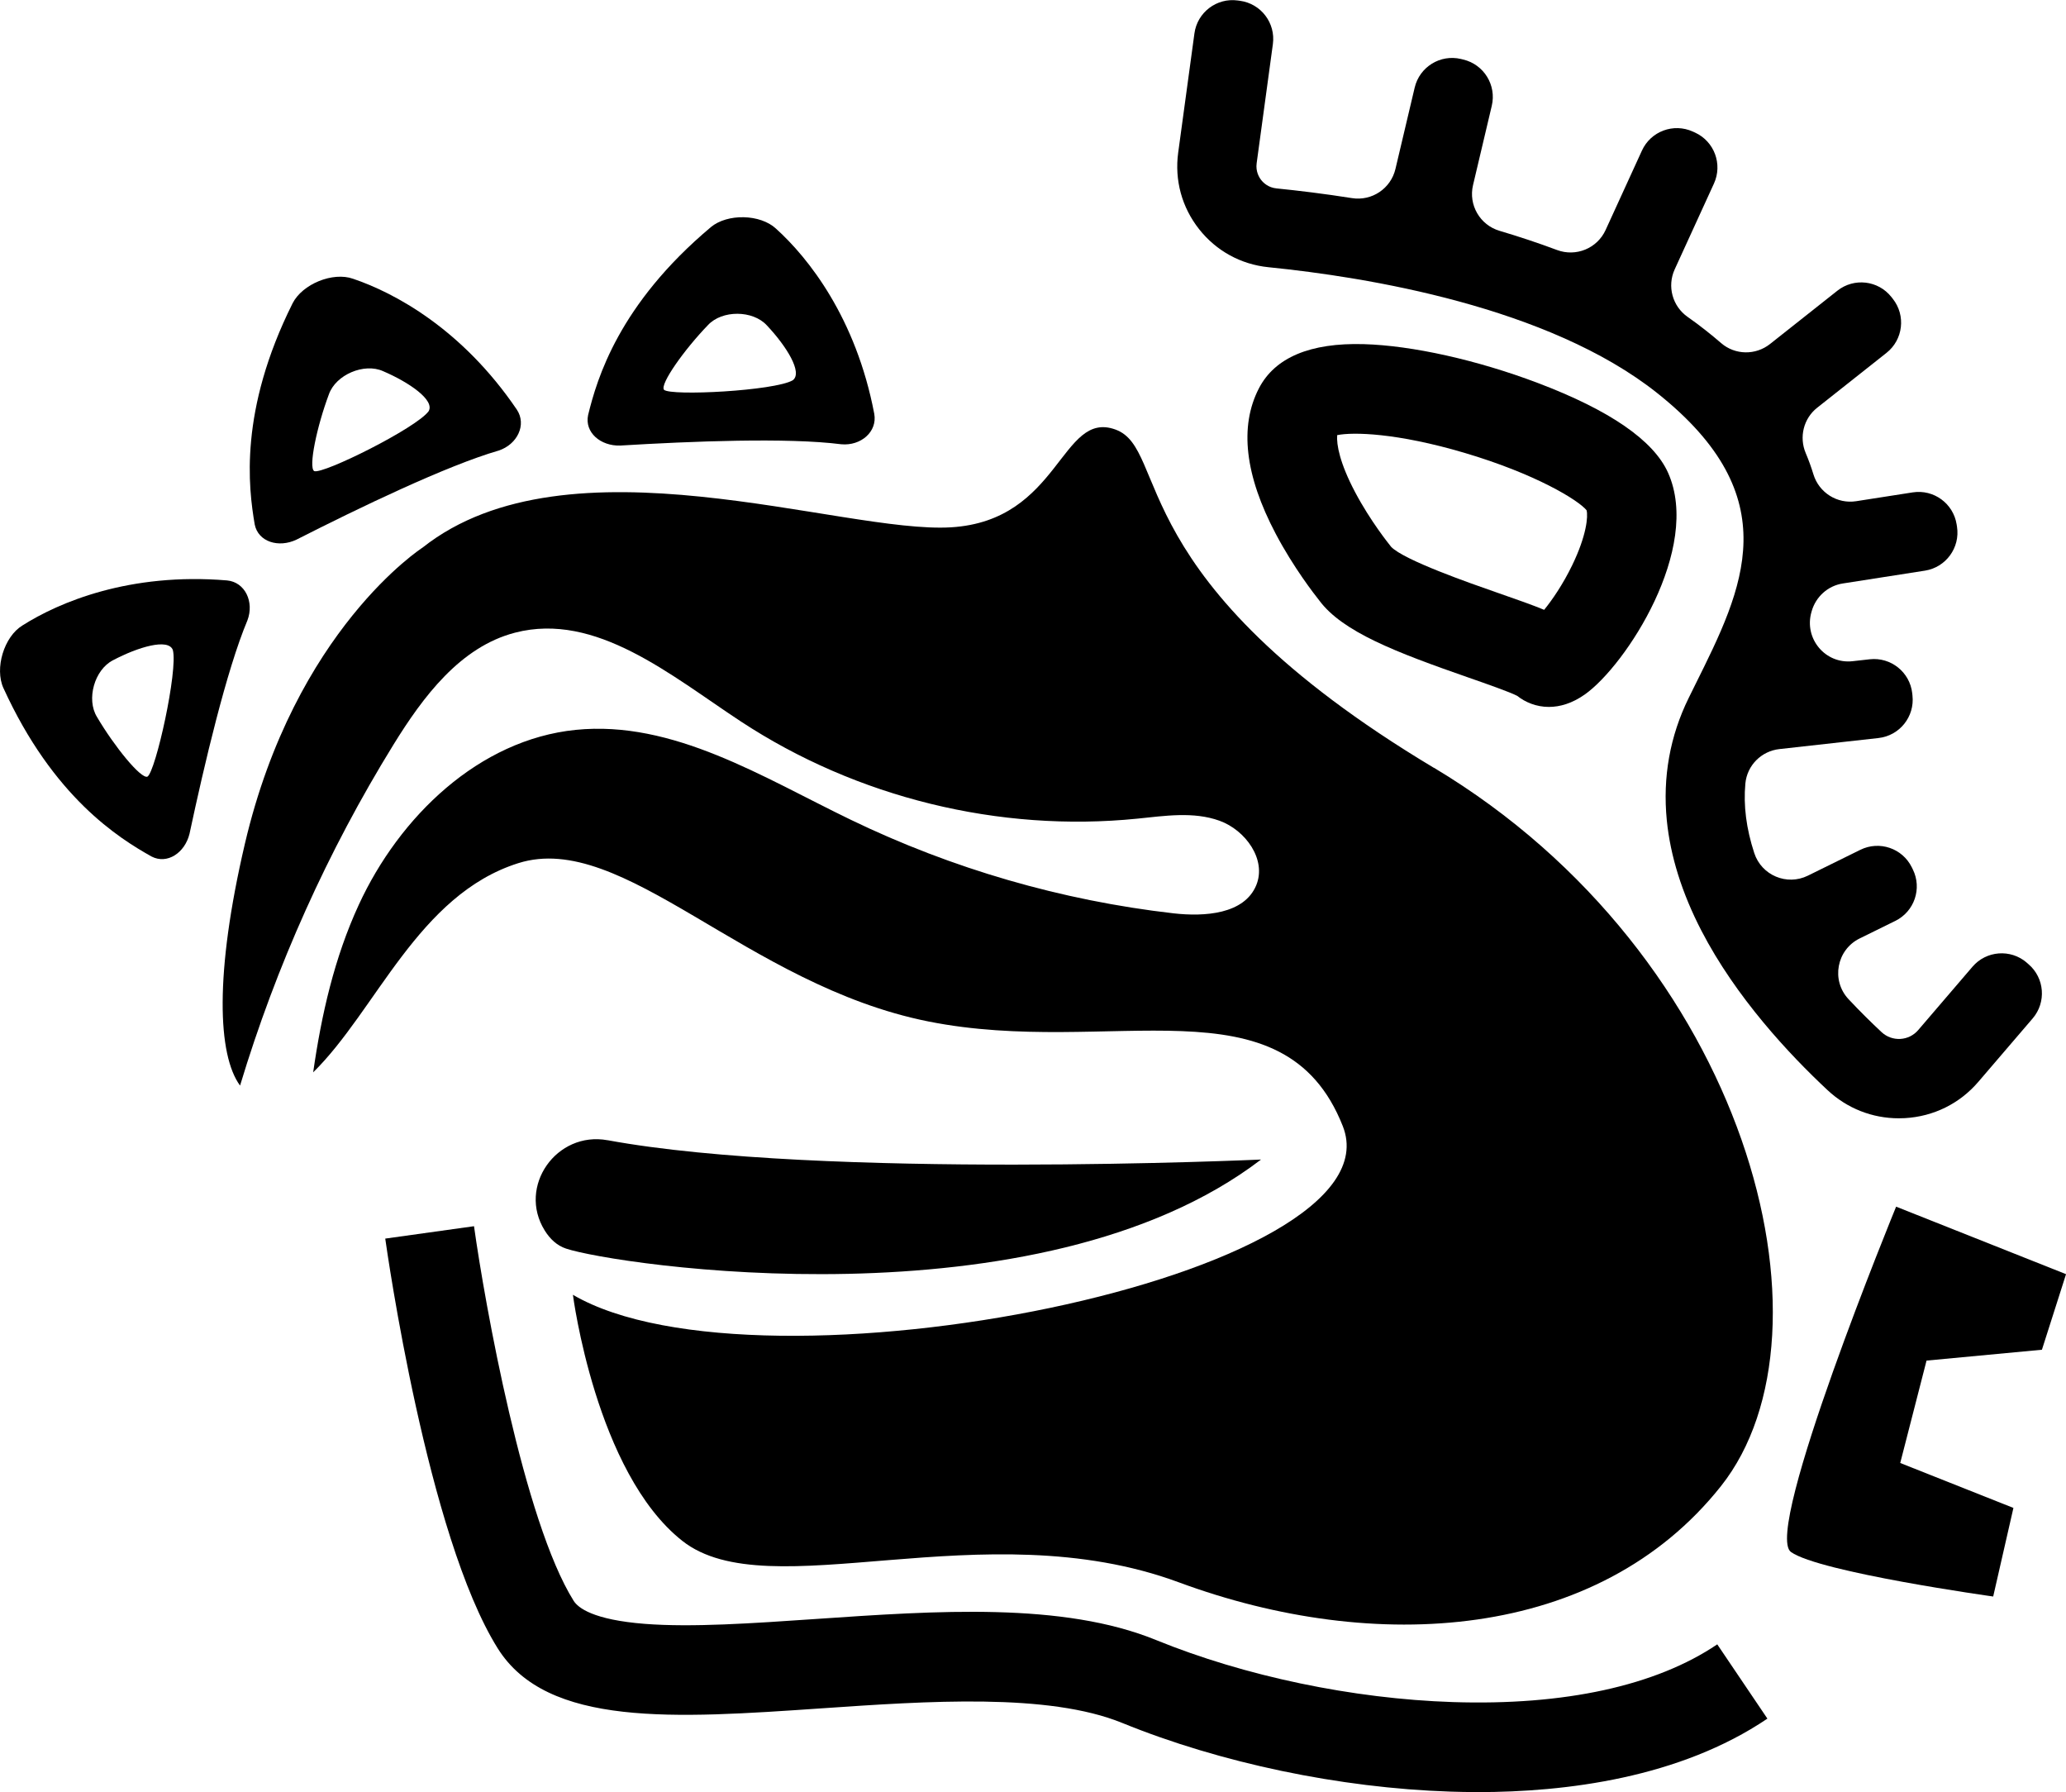
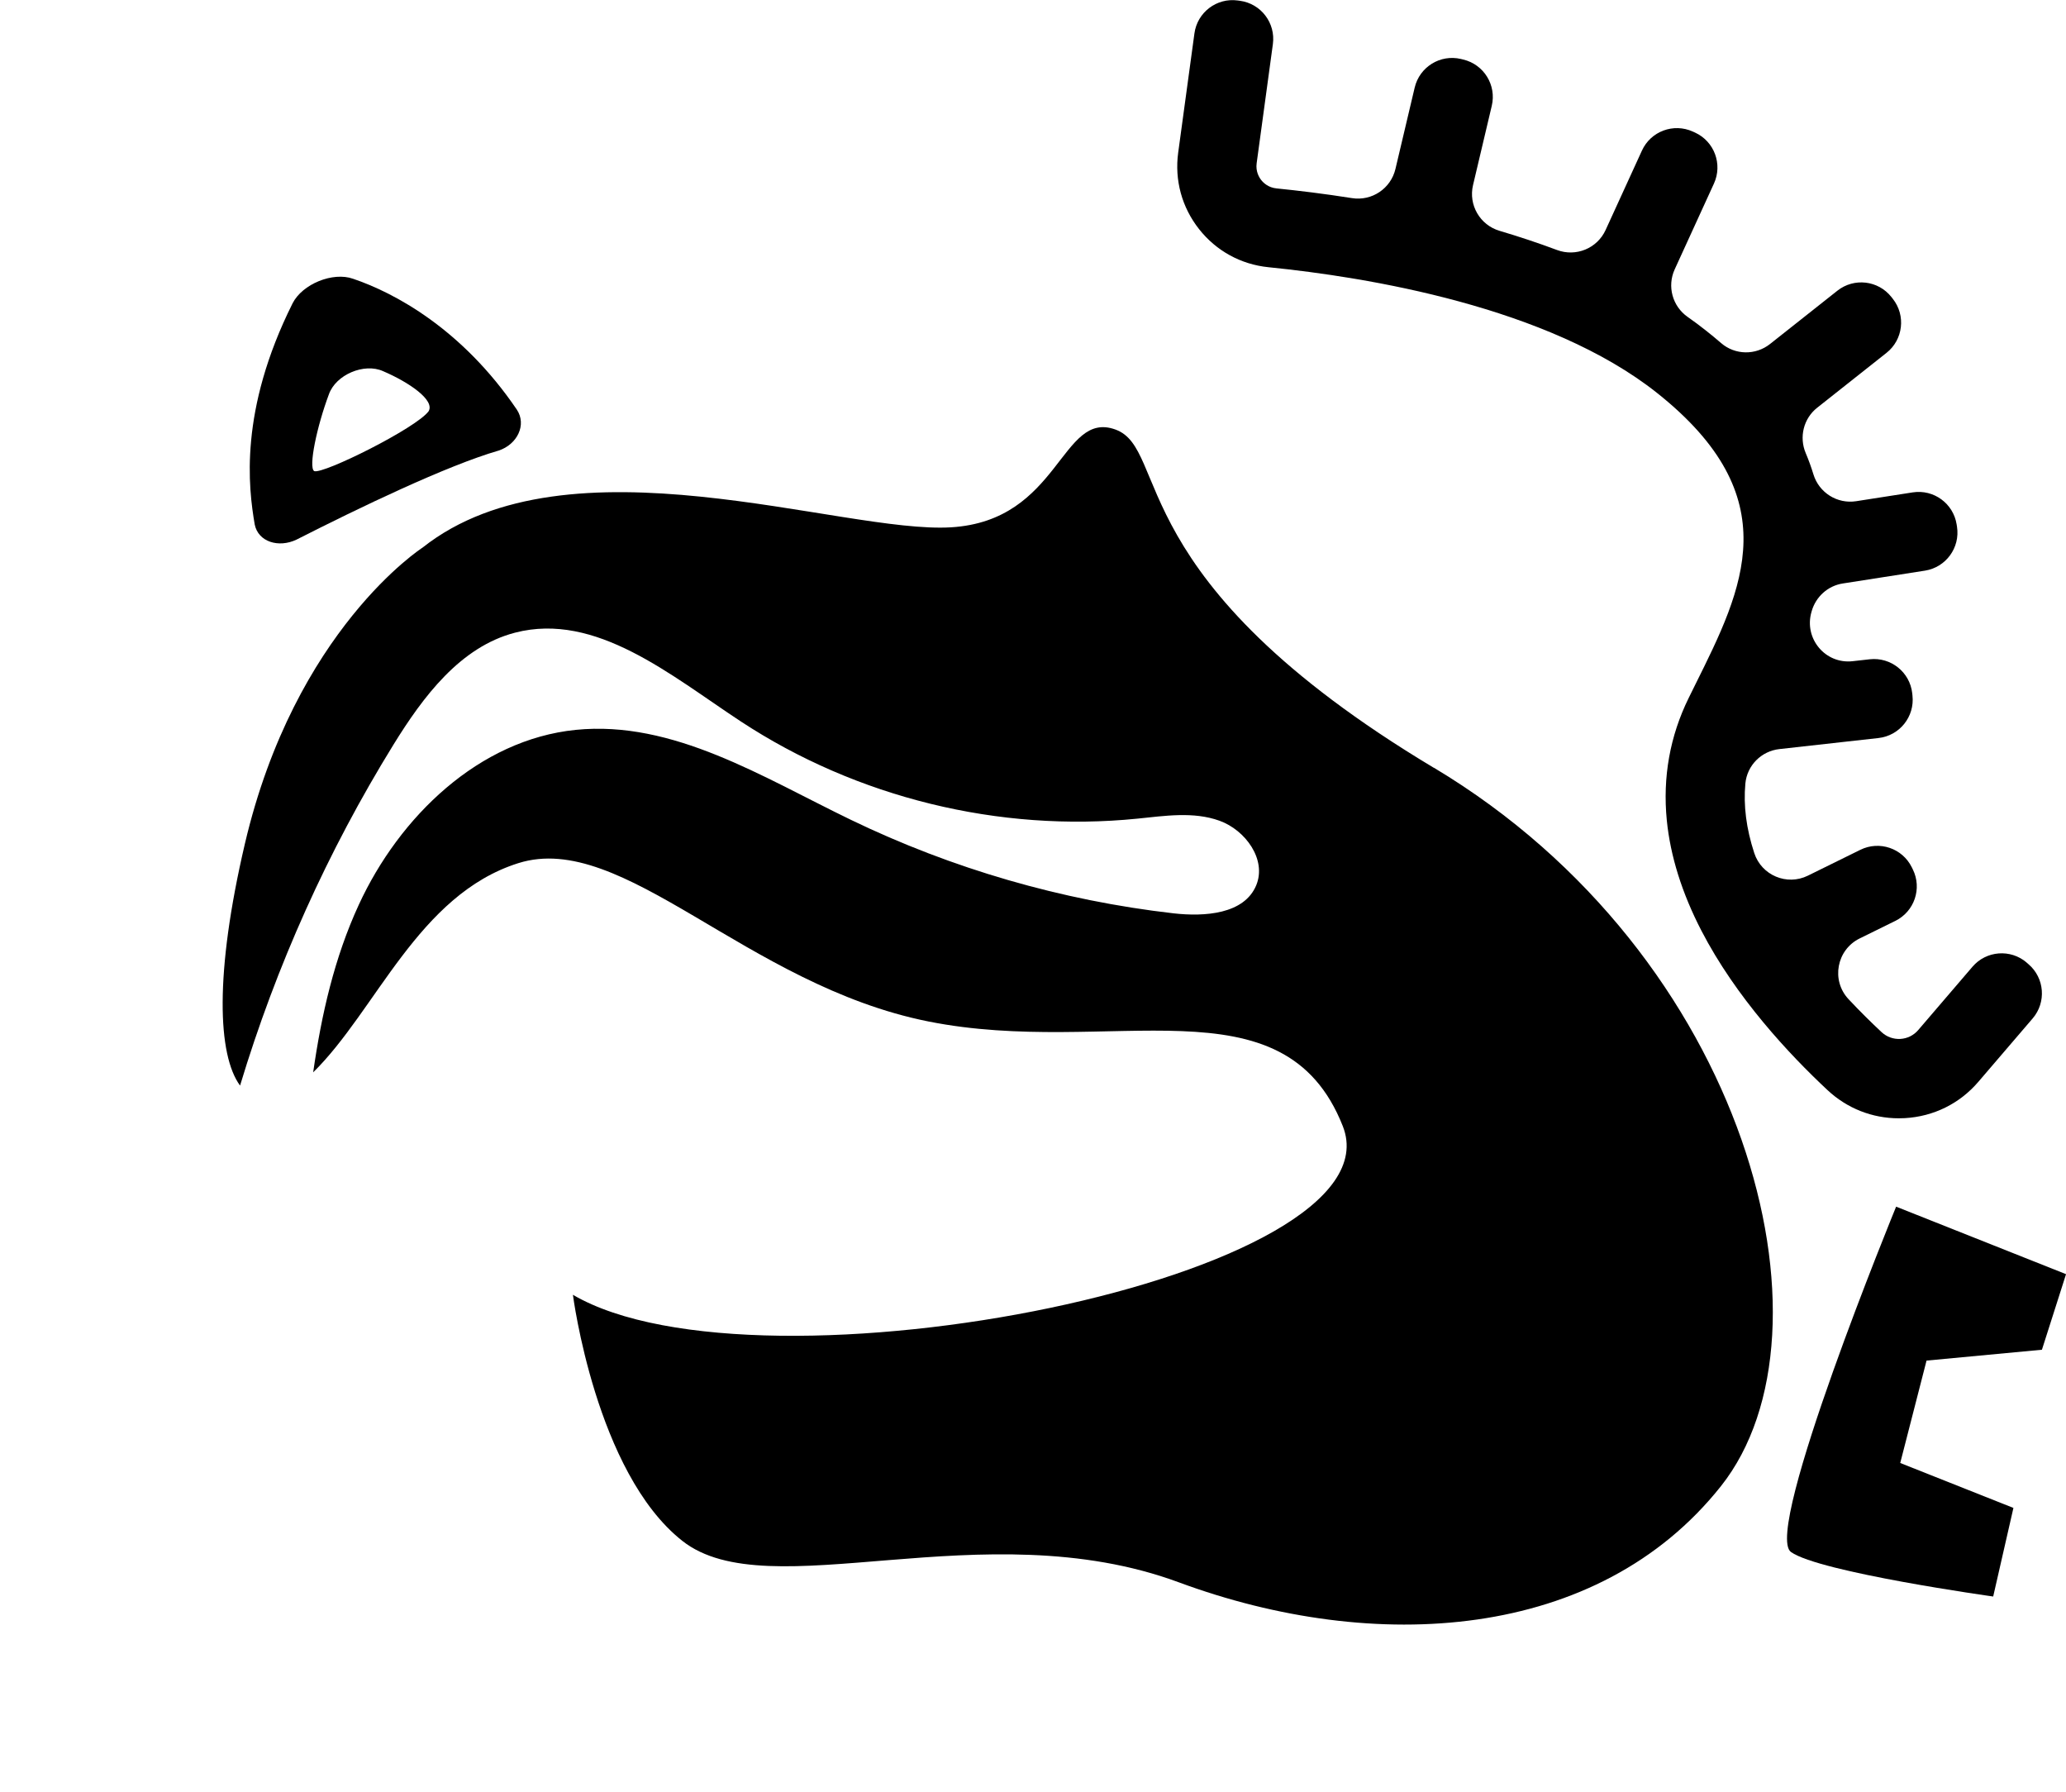
<svg xmlns="http://www.w3.org/2000/svg" id="Livello_2" data-name="Livello 2" viewBox="0 0 526.95 456.99">
  <defs>
    <style>      .cls-1 {        stroke-width: 0px;      }    </style>
  </defs>
  <g id="_Layer_" data-name="&amp;lt;Layer&amp;gt;">
    <g>
      <path class="cls-1" d="M365.72,195.8c-80.17-48.03-67.29-81.23-81.23-86.27-13.94-5.04-14.04,23.26-41.93,24.94-27.89,1.68-97.6-24.27-134.78,5.17,0,0-32.53,20.91-45.32,75.53-7.75,33.13-6.95,53.86-1.23,61.66,9.2-30.49,22.37-59.78,39.1-86.89,7.58-12.29,17.07-24.99,31.05-28.61,20.62-5.34,39.72,10.9,57.51,22.6,29.59,19.47,65.97,28.39,101.2,24.83,7.01-.71,14.32-1.86,20.95.53,6.63,2.39,12.06,9.89,9.39,16.42-3.04,7.42-13.17,8.1-21.14,7.19-28.5-3.27-56.45-11.37-82.28-23.85-22.49-10.86-45.33-25.44-70.17-22.93-24.68,2.5-44.96,22.1-55.34,44.63-6.21,13.48-9.51,27.96-11.62,42.7,16.09-15.79,26.78-45.28,52.31-53.34,26.72-8.44,58.1,31.07,104.57,40.36,46.48,9.3,90.63-11.62,105.74,26.72,15.1,38.34-148.73,70.88-196.37,42.99,0,0,5.81,45.32,27.89,62.74,22.08,17.43,76.69-7.89,126.65,10.58,49.96,18.47,106.9,14.99,138.27-24.52,31.37-39.51,6.97-135.17-73.2-183.2Z" />
-       <path class="cls-1" d="M395.06,180.27c-3.24,0-6.04-1.2-8.08-2.82-1.92-1-7.97-3.11-12.44-4.67-18.51-6.45-32.12-11.65-38.05-19.66-1.19-1.49-6.55-8.37-11.08-16.95-7.89-14.92-9.34-27.41-4.32-37.13,4.07-7.87,13.08-11.67,26.77-11.28,12.33.35,28.91,4.05,44.34,9.89,18.39,6.96,29.58,14.67,33.26,22.92,8.61,19.29-10.75,49.09-21.22,56.51-3.24,2.29-6.37,3.19-9.18,3.19ZM354.81,139.44c3.33,3.42,20.08,9.26,27.26,11.76,5,1.74,8.81,3.08,11.78,4.31,2.07-2.54,4.78-6.49,7.14-11.35,3.71-7.64,4.09-12.54,3.68-14.04-2.11-2.59-12.98-9.27-31.17-14.65-17.32-5.12-28.44-5.32-32.44-4.51-.2,2.39.64,7.1,4.57,14.54,3.9,7.39,8.75,13.38,8.8,13.44l.39.5Z" />
      <path class="cls-1" d="M516.92,245.46c-4.11-3.52-10.31-3.05-13.83,1.07l-13.84,16.15c-1.16,1.35-2.78,2.15-4.55,2.25-1.78.1-3.49-.52-4.8-1.74-2.59-2.42-5.46-5.24-8.42-8.4-4.49-4.8-3.05-12.58,2.84-15.48l9.1-4.48c4.86-2.39,6.86-8.27,4.46-13.13l-.26-.53c-2.39-4.86-8.27-6.86-13.13-4.46l-13.38,6.59c-5.36,2.64-11.81-.08-13.67-5.76-2.04-6.24-2.79-12.13-2.27-17.74.43-4.61,4.07-8.27,8.68-8.78l25.28-2.82c5.38-.6,9.26-5.45,8.66-10.84l-.06-.58c-.6-5.38-5.45-9.26-10.84-8.66l-4.37.49c-6.97.78-12.43-5.78-10.5-12.52.02-.07.04-.14.06-.21,1.05-3.71,4.13-6.5,7.94-7.09l20.95-3.27c5.35-.84,9.01-5.85,8.18-11.2l-.09-.58c-.84-5.35-5.85-9.01-11.2-8.18l-14.43,2.25c-4.83.75-9.47-2.17-10.9-6.85-.55-1.8-1.2-3.61-1.97-5.43-1.72-4.08-.55-8.81,2.93-11.56l17.68-13.99c4.25-3.36,4.97-9.53,1.61-13.78l-.36-.46c-3.36-4.25-9.53-4.97-13.78-1.61l-17.19,13.6c-3.67,2.9-8.9,2.83-12.45-.23-1.2-1.04-2.46-2.08-3.76-3.11-1.56-1.24-3.16-2.44-4.81-3.59-3.87-2.72-5.25-7.8-3.29-12.1l10.02-21.9c2.25-4.93.09-10.75-4.84-13l-.53-.24c-4.93-2.25-10.75-.09-13,4.84l-9.27,20.26c-2.15,4.69-7.56,6.9-12.39,5.09-4.86-1.82-9.77-3.44-14.68-4.9-4.98-1.48-7.94-6.6-6.74-11.65l4.78-20.22c1.25-5.27-2.02-10.56-7.29-11.8l-.57-.14c-5.27-1.25-10.56,2.02-11.8,7.29l-4.91,20.76c-1.18,4.99-6.01,8.23-11.08,7.43-7.16-1.13-13.71-1.92-19.28-2.48-2.07-.21-3.31-1.42-3.87-2.12-.56-.71-1.45-2.21-1.17-4.29l4.14-30.39c.73-5.37-3.03-10.31-8.39-11.04l-.58-.08c-5.37-.73-10.31,3.03-11.04,8.39l-4.14,30.39c-.96,7.02.93,13.96,5.32,19.52,4.38,5.56,10.67,9.01,17.71,9.72,25.11,2.52,71.39,10.05,99.13,32.08,33.48,26.6,21.98,49.73,9.79,74.23-.59,1.19-1.17,2.36-1.74,3.52-4.79,9.74-6.67,20.23-5.59,31.19.9,9.11,3.87,18.59,8.84,28.19,8.78,16.96,22.33,31.46,32.15,40.63,5,4.67,11.41,7.19,18.19,7.19.51,0,1.02-.01,1.53-.04,7.33-.41,14-3.7,18.77-9.28l13.84-16.15c3.52-4.11,3.05-10.31-1.07-13.83l-.45-.38Z" />
-       <path class="cls-1" d="M154.98,290.77c-13.03-2.4-23.05,11.78-16.04,23.02,1.35,2.17,3.12,3.83,5.41,4.6,12.23,4.13,120.55,20.63,177.29-22.7,0,0-112.23,5.1-166.66-4.93Z" />
      <path class="cls-1" d="M483.62,307.71s-34.04,82.9-26.82,88.06c7.22,5.16,51.58,11.35,51.58,11.35l5.16-22.59-28.87-11.46,6.71-26.11,29.43-2.77,6.15-19.27-43.33-17.21Z" />
      <path class="cls-1" d="M74.62,77.36c-13.68,27.39-11.27,46.95-9.65,56.4.9,4.41,6.06,6.01,10.61,3.87,16.09-8.17,38.32-18.88,51.6-22.73,4.75-1.56,7.22-6.58,4.64-10.45-14-20.62-31.27-29.82-41.76-33.36-5.16-1.84-12.94,1.33-15.44,6.27ZM80.15,120.14c-1.55-.9.69-11.47,3.74-19.59,1.76-4.99,8.98-8.08,13.82-5.9,6.65,2.85,13.25,7.39,11.62,10.21-3.14,4.31-26.9,16.11-29.18,15.28Z" />
-       <path class="cls-1" d="M181.29,57.94c-23.44,19.69-29.01,38.59-31.29,47.91-.93,4.41,3.17,7.93,8.19,7.77,18.01-1.09,42.67-2.08,56.38-.33,4.98.46,9.24-3.17,8.42-7.75-4.65-24.48-16.83-39.8-25.05-47.22-4.01-3.74-12.4-3.93-16.66-.38ZM169.35,99.39c-1.06-1.44,5.19-10.25,11.22-16.49,3.6-3.88,11.45-3.84,15.03.08,4.96,5.26,9.22,12.05,6.6,13.99-4.6,2.7-31.09,4.08-32.86,2.42Z" />
-       <path class="cls-1" d="M.87,175.45c12.7,27.86,29.42,38.28,37.79,42.97,4,2.07,8.49-.94,9.68-5.81,3.77-17.64,9.41-41.67,14.77-54.42,1.77-4.68-.58-9.75-5.21-10.18-24.83-2.07-42.85,5.56-52.2,11.5-4.67,2.86-7.11,10.9-4.83,15.95ZM37.61,198.05c-1.67.64-8.48-7.75-12.88-15.23-2.77-4.51-.63-12.06,4.1-14.46,6.4-3.37,14.08-5.66,15.25-2.62,1.37,5.15-4.39,31.05-6.47,32.3Z" />
-       <path class="cls-1" d="M376.87,456.99c-2.43,0-4.79-.04-7.05-.12-28.08-.92-58.55-7.3-83.59-17.51-18.87-7.69-49.59-5.58-76.7-3.72-37.55,2.58-69.97,4.81-82.57-15.28-17.94-28.61-28.26-101.43-28.7-104.51l22.64-3.16c2.75,19.68,12.68,75.22,25.42,95.54,1.1,1.75,4.92,4.84,18.21,5.87,11.94.92,27.23-.13,43.42-1.24,31.03-2.13,63.12-4.34,86.89,5.35,22.64,9.23,50.23,15,75.71,15.83,28.5.93,51.82-4.16,67.45-14.72l12.79,18.94c-22.4,15.13-51.41,18.74-73.94,18.74Z" />
    </g>
  </g>
</svg>